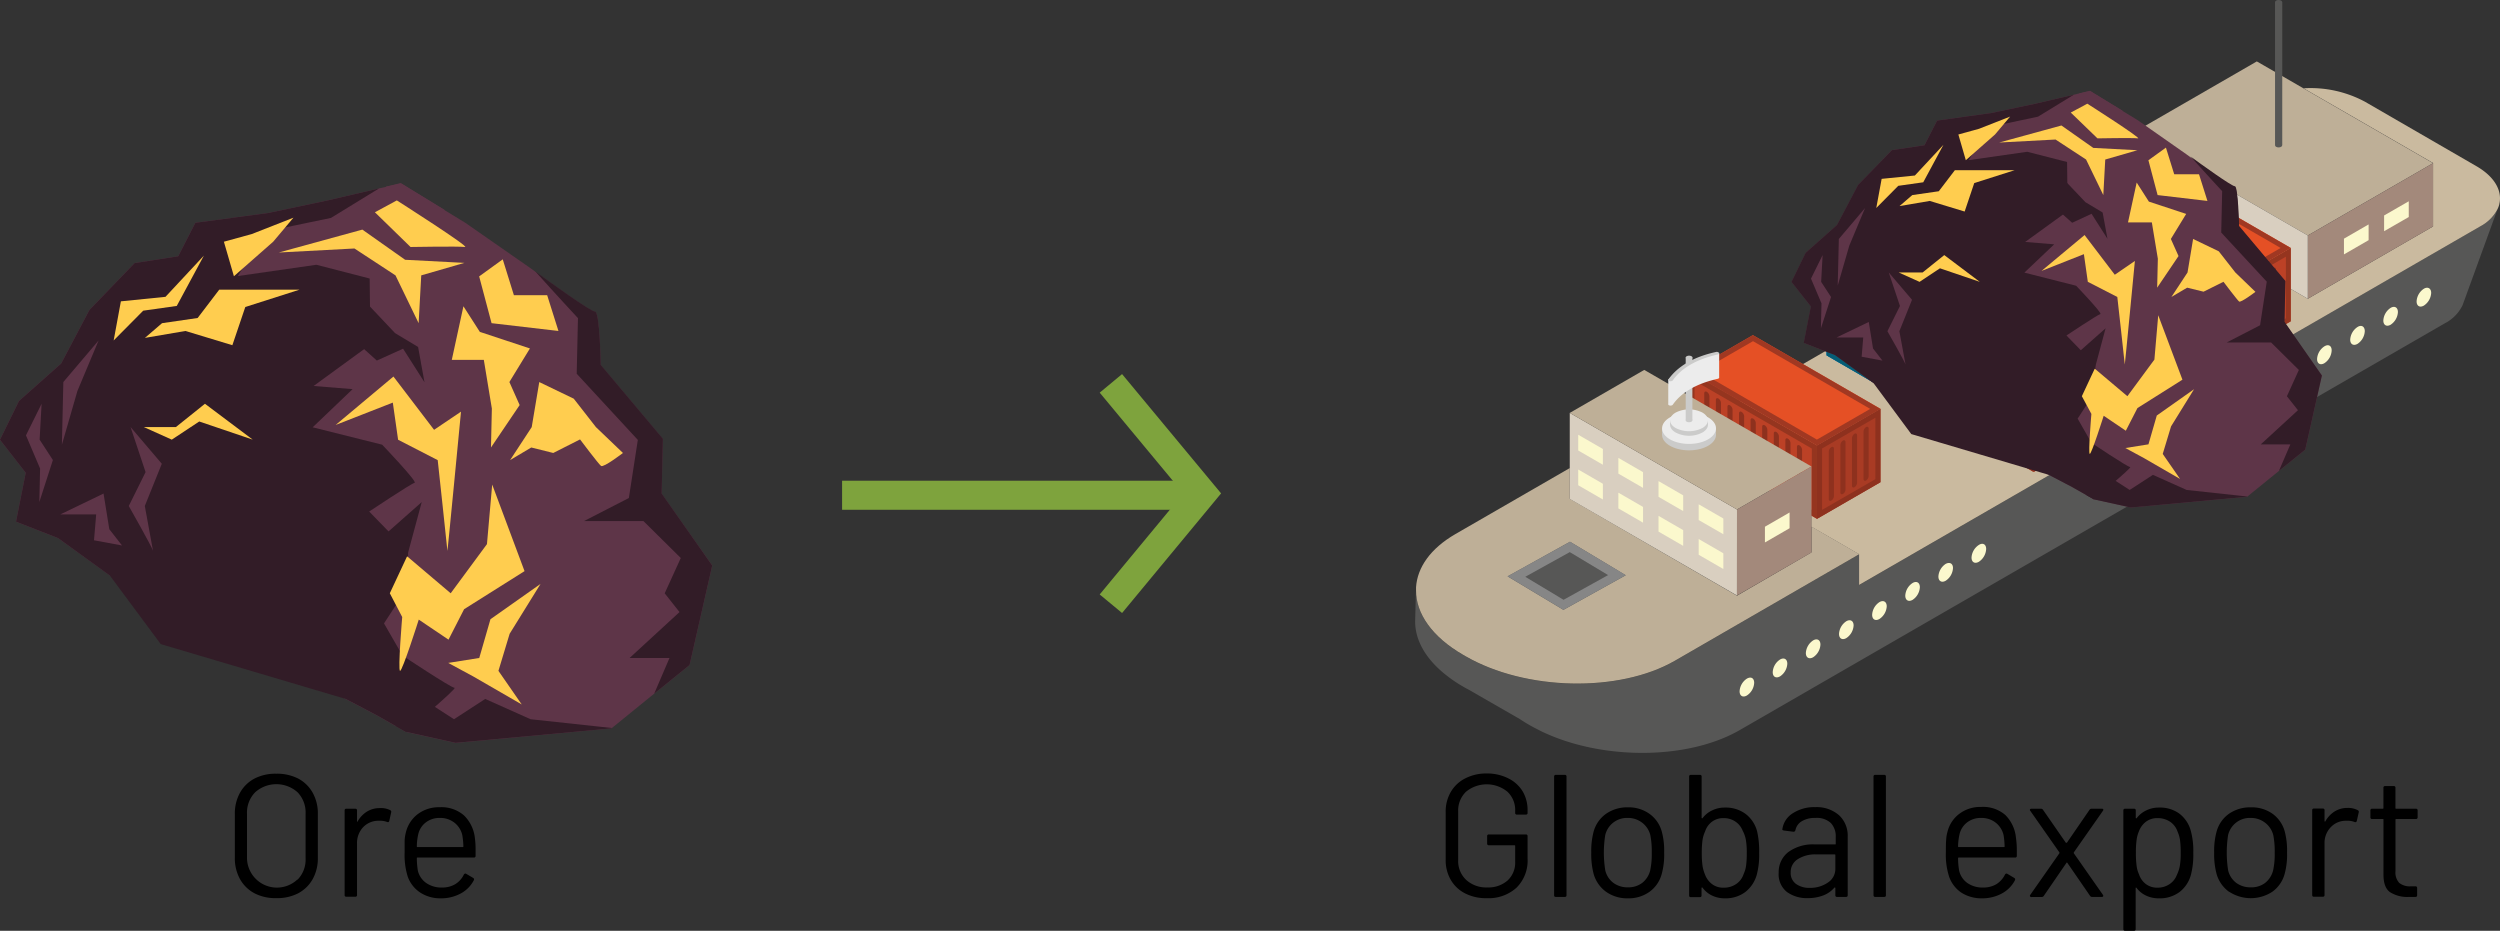
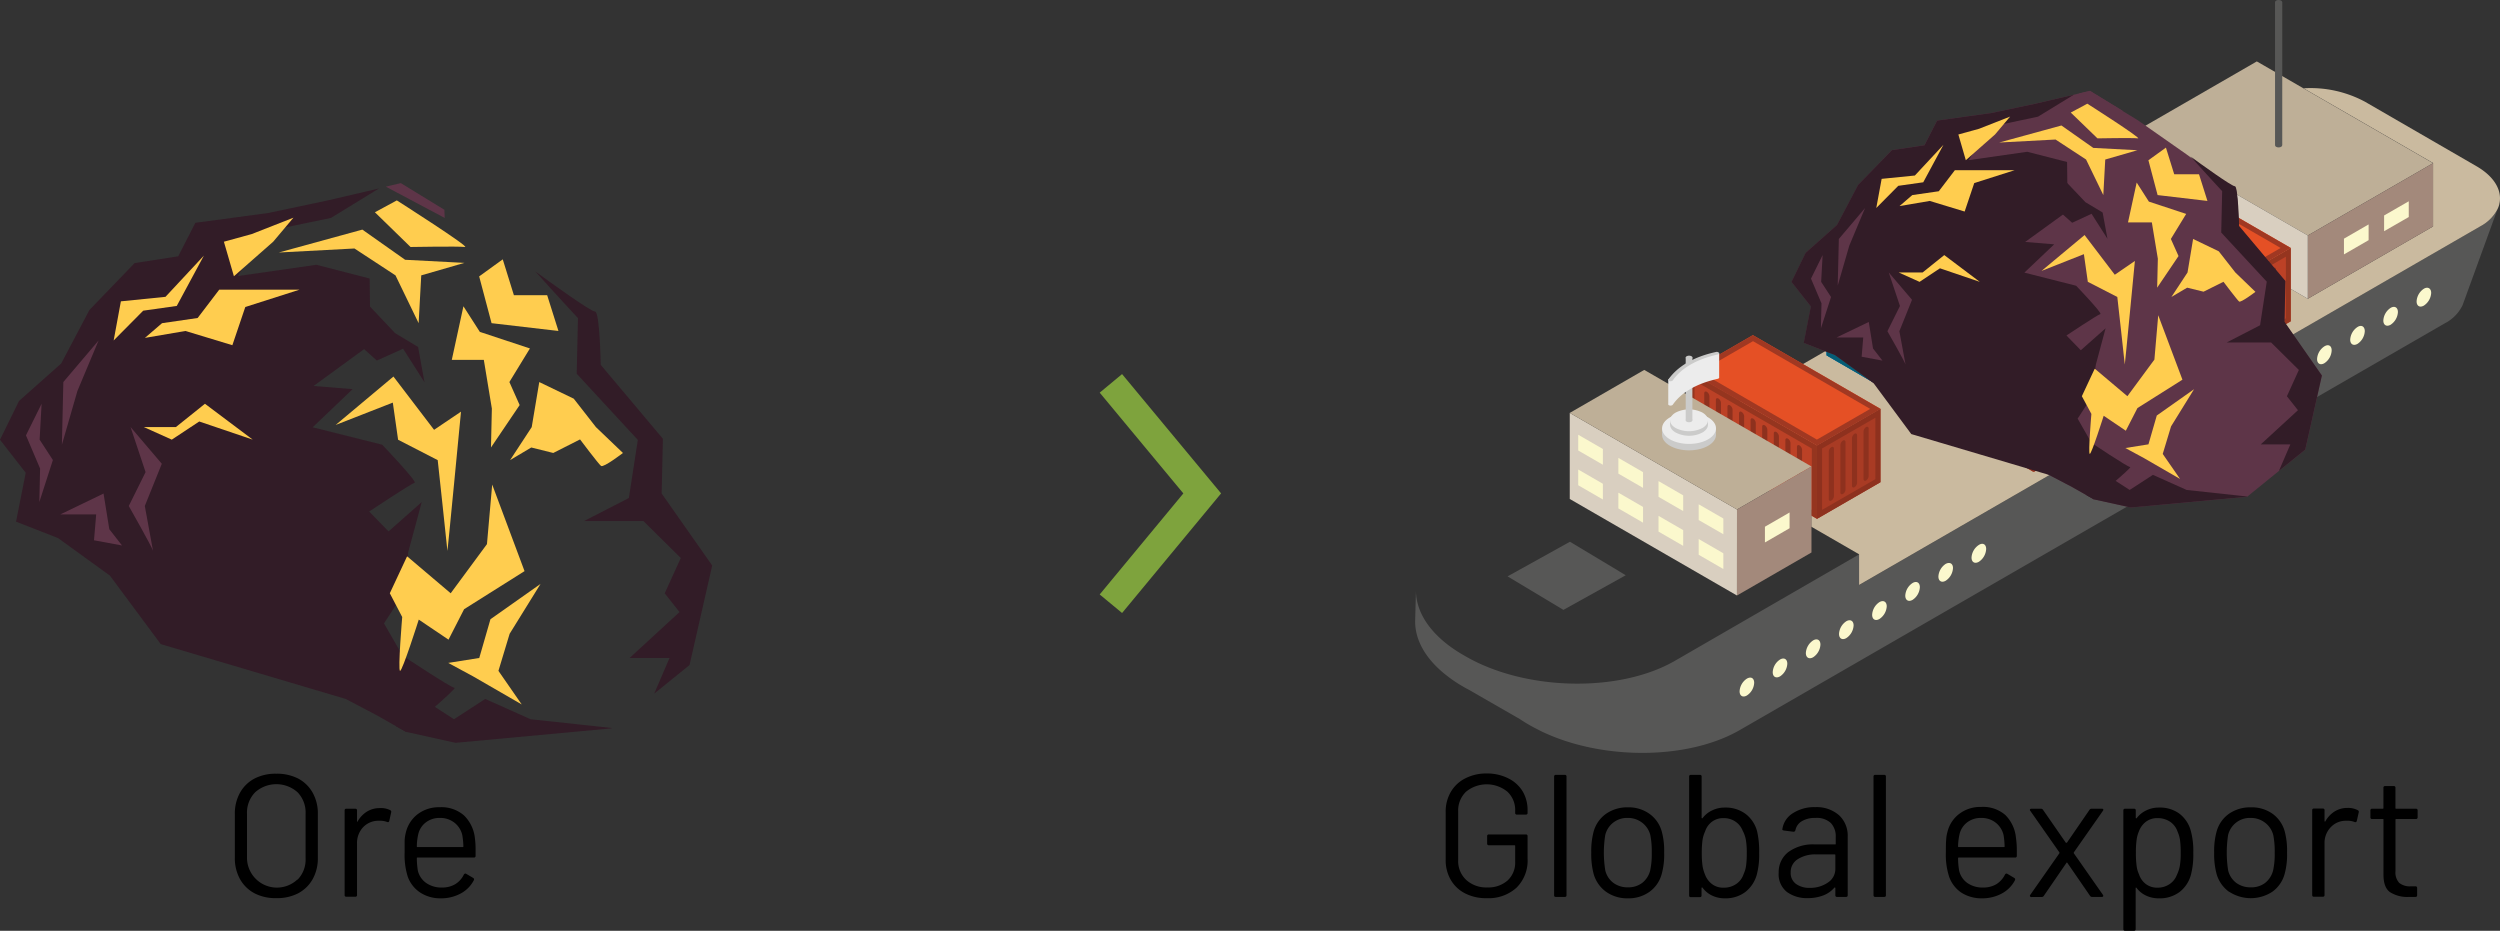
<svg xmlns="http://www.w3.org/2000/svg" viewBox="0 0 516.21 192.19">
  <rect x="0" y="0" width="516.21" height="192.19" fill="#333333" stroke="none" />
  <defs>
    <style>.cls-1{fill:#5e3548;}.cls-2{fill:#321c27;}.cls-3{fill:#ffcd4f;}.cls-4{fill:#575756;}.cls-5{fill:#caba9f;}.cls-6{fill:#beaf97;}.cls-7{fill:#a3897b;}.cls-8{fill:#d9cfc0;}.cls-9{fill:#fbf8cd;}.cls-10{fill:#868686;}.cls-11{fill:#ebd8b8;}.cls-12{fill:#9d907c;}.cls-13{fill:#c5ae8a;}.cls-14{fill:#756c5c;}.cls-15{fill:#7a7060;}.cls-16{fill:#d5bd97;}.cls-17{fill:#847b69;}.cls-18{fill:#296bad;}.cls-19{fill:#018aad;}.cls-20{fill:#006b86;}.cls-21{fill:#016b85;}.cls-22{fill:#03576e;}.cls-23{fill:#007c9b;}.cls-24{fill:#055d75;}.cls-25{fill:#e55025;}.cls-26{fill:#a03822;}.cls-27{fill:#bc4126;}.cls-28{fill:#95351f;}.cls-29{fill:#8e311e;}.cls-30{fill:#a93b24;}.cls-31{fill:#37a7df;}.cls-32{fill:#cbcbca;}.cls-33{fill:#ececec;}.cls-34{fill:none;stroke:#7ea33d;stroke-miterlimit:10;stroke-width:6px;}</style>
  </defs>
  <g id="Layer_2" data-name="Layer 2">
    <g id="Layer_1-2" data-name="Layer 1">
-       <path class="cls-1" d="M147.06,116.77l-4.68,20.55-7.3,5.91-8.73,7.09-.1.08-32.2,3-10.24-2.27-2-1.15-4-2.26-6.43-3.38L40.2,128l-17.5-9.16L12,111.11l-8.69-3.39,2-10.1L0,90.8l3.92-8,8.72-7.75L18.47,64l9.33-9.68,9-1.4L40.34,46,55.28,44l12.35-2.61,10.63-2.48,1.4-.32,3.1-.73,9,5.51,4.28,2.61,13.42,9.34,1.06.77c3,2.2,11.44,8.29,12.33,8.29,1,0,1.18,11,1.18,11l12.84,15.27-.26,11.3Z" />
      <path class="cls-1" d="M91.82,45,79.66,38.54l3.1-.73,9,5.51Z" />
      <path class="cls-2" d="M83.81,151.11l-6-3.41-6.43-3.38L33.19,133,22.7,118.86,12,111.11l-8.69-3.39,2-10.1L0,90.8l3.92-8,8.72-7.75L18.47,64l9.33-9.68,9-1.4L40.34,46,55.28,44l12.35-2.61,10.63-2.48L68.33,45,54.88,47.79,49.1,57l16.23-2.33,11,2.84.16,13.63L64.75,79.7l8.06.65-8.25,7.88,14.35,3.59s7.39,7.73,6.7,7.87-9.38,5.93-9.38,5.93,7.16,7.44,7.86,7.87-.92,9.29-.92,9.29l-3.88,5.94,3.83,6.65s10,6.65,10.73,6.65S83.81,151.11,83.81,151.11Z" />
      <polygon class="cls-3" points="74.82 47.41 57.56 52.14 73.19 51.31 81.66 56.86 86.44 66.73 86.98 56.86 95.89 54.28 83.65 53.64 74.82 47.41" />
      <path class="cls-3" d="M69.3,87.75l11.94-10,8.39,11L95.19,85s-2.79,29.17-2.81,28.73-2-18.72-2-18.72l-8.18-4.21-1.09-7.67Z" />
      <path class="cls-3" d="M80.49,122.5l3.57-7.63,9,7.63,7.49-10.15,1.08-12.3,6.68,17.88-12.48,7.86-3.22,6.29-6.14-4.14s-3.4,10.72-3.87,10.58.45-11.11.45-11.11Z" />
      <polygon class="cls-2" points="77.75 111.92 87.08 103.67 84.06 114.87 77.75 111.92" />
      <path class="cls-2" d="M72.24,69.45c.62.57,5.57,5,5.57,5L83.23,72l4.42,6.93-1.32-7.29-4.76-2.86L74.5,61.29Z" />
      <polygon class="cls-2" points="126.34 150.32 126.25 150.4 94.05 153.38 83.81 151.11 81.78 149.96 86.17 143.61 93.74 148.51 100.19 144.32 109.56 148.51 126.34 150.32" />
      <polygon class="cls-3" points="111.62 120.56 101.27 127.86 98.96 135.86 92.55 136.88 97.69 139.66 107.73 145.46 102.92 138.52 105.23 130.87 111.62 120.56" />
      <polygon class="cls-3" points="95.69 63.24 93.29 74.3 99.9 74.3 101.56 84.36 101.38 92.4 107.3 83.64 105.18 78.88 109.42 71.95 99.08 68.53 95.69 63.24" />
      <path class="cls-2" d="M147.06,116.77l-4.68,20.55-7.3,5.91,3.16-7.37H130l10.31-9.48-3.06-3.87,3.32-7.29-7.71-7.63H120.59l9.26-4.76,1.85-12L119.08,77.17l.26-11.48s-4.43-4.76-8.81-9.65c3,2.2,11.44,8.29,12.33,8.29,1,0,1.18,11,1.18,11l12.84,15.27-.26,11.3Z" />
      <polygon class="cls-3" points="42.1 52.78 34.17 61.29 24.96 62.22 23.47 70.3 29.57 64.15 36.5 63.17 42.1 52.78" />
      <polygon class="cls-1" points="8.59 83.37 5.36 89.89 8.28 96.75 8.12 103.67 10.92 94.99 8.18 90.78 8.59 83.37" />
      <polygon class="cls-1" points="13.08 78.88 20.36 70.3 15.98 80.74 12.78 91.83 13.08 78.88" />
      <path class="cls-1" d="M31.59,113.71c-.25-.86-5-9.23-5-9.23l3.47-7-3.1-9.3,6.45,7.58-3.51,8.72Z" />
      <polygon class="cls-3" points="29.69 88.18 35.47 90.78 41.14 87.03 52.19 90.78 42.32 83.37 36.32 88.18 29.69 88.18" />
      <polygon class="cls-1" points="25.19 112.63 19.41 111.56 19.86 106.22 12.45 106.22 21.38 101.91 22.57 109.27 25.19 112.63" />
      <path class="cls-3" d="M105.33,95l4.46-6.81,1.56-9.3,7.12,3.43,4.58,5.87,5.58,5.34s-4,3.07-4.52,2.68-4.34-5.48-4.34-5.48l-5.53,2.8L109.7,92.4Z" />
      <polygon class="cls-3" points="98.94 57.07 101.5 66.73 115.31 68.34 112.98 60.95 106.11 60.95 103.81 53.55 98.94 57.07" />
      <polygon class="cls-3" points="29.92 69.77 33.46 66.73 40.81 65.66 45.27 59.81 61.86 59.81 50.65 63.39 47.98 71.28 38.29 68.34 29.92 69.77" />
      <polygon class="cls-3" points="46.23 49.91 48.3 57.04 56.41 49.91 60.59 44.95 51.98 48.33 46.23 49.91" />
      <path class="cls-3" d="M77.41,43.83l4.53-2.45S97.32,51.18,96,51s-11.23,0-11.23,0Z" />
      <path class="cls-4" d="M516.08,42.12h0v0Z" />
      <path class="cls-4" d="M512.17,46.72,383.91,120.78v-6.33l-38.07,22c-11.5,6.63-30.86,6.22-43.24-.94l-.45-.26c-6.5-3.74-9.78-8.6-9.78-13.33l-.16,6.16h0c-.11,4,2.15,8.09,6.7,11.56a27.87,27.87,0,0,0,3.23,2.15l.45.26c.18.11.38.2.57.3l10.68,6.14c.54.36,1.11.72,1.71,1.07l.45.26c.58.33,1.2.64,1.81.95l.22.12h0c12.39,6.09,30.32,6.14,41.2-.14l145.6-84A8.21,8.21,0,0,0,508.49,63h0l7.18-19.73A8.34,8.34,0,0,1,512.17,46.72Z" />
      <path class="cls-5" d="M516.07,42.12c.64-2.69-.94-5.61-4.7-7.79L488.32,21a23.78,23.78,0,0,0-12.66-2.77l26.73,15.43V46.75L476.52,61.69v0l-36.39-21V36L354.85,85.24,374,96.32v12.43l9.87,5.7v6.33L512.17,46.72a8.34,8.34,0,0,0,3.5-3.48,4.86,4.86,0,0,0,.4-1.08Z" />
-       <path class="cls-6" d="M302.15,135.23l.45.26c12.38,7.16,31.74,7.57,43.24.94l38.07-22-9.87-5.7v5.33L358.66,123v0L324.13,103V96.65l-23.6,13.62c-5.19,3-7.88,6.92-8.14,11,0,.06,0,.13,0,.19s0,.31,0,.46C292.37,126.63,295.65,131.49,302.15,135.23Z" />
      <polygon class="cls-6" points="476.52 48.62 502.39 33.69 475.66 18.26 466 12.68 440.13 27.61 476.52 48.62" />
      <polygon class="cls-7" points="476.52 48.62 476.52 61.69 502.39 46.76 502.39 33.69 476.52 48.62" />
      <polygon class="cls-8" points="476.52 61.69 476.52 48.62 440.13 27.61 440.13 36 440.13 40.68 476.52 61.69" />
      <path class="cls-9" d="M362.21,141a3.31,3.31,0,0,1-1.51,2.61c-.83.48-1.5.09-1.5-.87a3.33,3.33,0,0,1,1.5-2.61C361.54,139.65,362.21,140,362.21,141Z" />
      <path class="cls-9" d="M369.05,137.05a3.33,3.33,0,0,1-1.5,2.61c-.84.48-1.51.09-1.51-.87a3.31,3.31,0,0,1,1.51-2.61C368.38,135.7,369.05,136.09,369.05,137.05Z" />
      <path class="cls-9" d="M375.89,133.1a3.33,3.33,0,0,1-1.5,2.61c-.83.48-1.51.09-1.51-.87a3.34,3.34,0,0,1,1.51-2.61C375.22,131.75,375.89,132.14,375.89,133.1Z" />
      <path class="cls-9" d="M382.74,129.15a3.34,3.34,0,0,1-1.51,2.61c-.83.48-1.5.09-1.5-.87a3.33,3.33,0,0,1,1.5-2.61C382.06,127.8,382.74,128.19,382.74,129.15Z" />
      <path class="cls-9" d="M389.58,125.2a3.34,3.34,0,0,1-1.51,2.61c-.83.48-1.5.09-1.5-.87a3.33,3.33,0,0,1,1.5-2.61C388.9,123.85,389.58,124.24,389.58,125.2Z" />
      <path class="cls-9" d="M396.42,121.25a3.33,3.33,0,0,1-1.5,2.61c-.84.48-1.51.09-1.51-.87a3.31,3.31,0,0,1,1.51-2.61C395.75,119.9,396.42,120.29,396.42,121.25Z" />
      <path class="cls-9" d="M403.26,117.3a3.33,3.33,0,0,1-1.5,2.61c-.83.48-1.51.09-1.51-.87a3.34,3.34,0,0,1,1.51-2.61C402.59,116,403.26,116.34,403.26,117.3Z" />
      <path class="cls-9" d="M410.11,113.35A3.34,3.34,0,0,1,408.6,116c-.83.48-1.51.09-1.51-.87a3.34,3.34,0,0,1,1.51-2.61C409.43,112,410.11,112.39,410.11,113.35Z" />
      <path class="cls-9" d="M454.08,88.14a3.33,3.33,0,0,1-1.5,2.61c-.84.48-1.51.09-1.51-.87a3.31,3.31,0,0,1,1.51-2.61C453.41,86.79,454.08,87.18,454.08,88.14Z" />
      <path class="cls-9" d="M460.92,84.19a3.33,3.33,0,0,1-1.5,2.61c-.83.48-1.51.09-1.51-.87a3.34,3.34,0,0,1,1.51-2.61C460.25,82.84,460.92,83.23,460.92,84.19Z" />
      <path class="cls-9" d="M467.77,80.24a3.34,3.34,0,0,1-1.51,2.61c-.83.48-1.51.09-1.51-.87a3.34,3.34,0,0,1,1.51-2.61C467.09,78.89,467.77,79.28,467.77,80.24Z" />
      <path class="cls-9" d="M474.61,76.29a3.34,3.34,0,0,1-1.51,2.61c-.83.48-1.5.09-1.5-.87a3.33,3.33,0,0,1,1.5-2.61C473.93,74.94,474.61,75.33,474.61,76.29Z" />
      <path class="cls-9" d="M481.45,72.34A3.31,3.31,0,0,1,479.94,75c-.83.48-1.5.09-1.5-.87a3.33,3.33,0,0,1,1.5-2.61C480.78,71,481.45,71.38,481.45,72.34Z" />
      <path class="cls-9" d="M488.29,68.39a3.33,3.33,0,0,1-1.5,2.61c-.83.48-1.51.09-1.51-.87a3.34,3.34,0,0,1,1.51-2.61C487.62,67,488.29,67.43,488.29,68.39Z" />
      <path class="cls-9" d="M495.13,64.44a3.33,3.33,0,0,1-1.5,2.61c-.83.48-1.51.09-1.51-.87a3.34,3.34,0,0,1,1.51-2.61C494.46,63.09,495.13,63.48,495.13,64.44Z" />
      <path class="cls-9" d="M502,60.49a3.34,3.34,0,0,1-1.51,2.61c-.83.48-1.5.09-1.5-.87a3.33,3.33,0,0,1,1.5-2.61C501.3,59.14,502,59.53,502,60.49Z" />
      <polygon class="cls-9" points="448.02 40.57 442.93 37.63 442.93 34.38 448.02 37.32 448.02 40.57" />
      <polygon class="cls-9" points="456.31 45.35 451.22 42.41 451.22 39.16 456.31 42.1 456.31 45.35" />
      <polygon class="cls-9" points="464.6 50.14 459.51 47.2 459.51 43.95 464.6 46.89 464.6 50.14" />
      <polygon class="cls-9" points="472.89 54.92 467.8 51.98 467.8 48.73 472.89 51.67 472.89 54.92" />
      <polygon class="cls-9" points="492.28 47.74 497.37 44.81 497.37 41.56 492.28 44.49 492.28 47.74" />
      <polygon class="cls-9" points="483.99 52.53 489.08 49.59 489.08 46.34 483.99 49.28 483.99 52.53" />
      <polygon class="cls-4" points="335.69 118.78 322.82 125.93 311.29 119.01 324.17 111.86 335.69 118.78" />
-       <path class="cls-10" d="M324.13,114l7.91,4.75-9.19,5.1-7.91-4.75,9.19-5.1Zm0-2.11L311.29,119l11.53,6.92,12.88-7.15-11.53-6.92Z" />
      <rect class="cls-4" x="469.76" y="0.43" width="1.49" height="29.49" />
      <path class="cls-4" d="M471.24.43c0,.24-.33.44-.74.44s-.74-.2-.74-.44.33-.43.74-.43S471.24.19,471.24.43Z" />
      <path class="cls-4" d="M471.24,30c0,.24-.33.44-.74.44s-.74-.2-.74-.44.33-.43.74-.43S471.24,29.73,471.24,30Z" />
      <polygon class="cls-11" points="405.04 41.99 418.15 49.56 444.5 34.35 431.39 26.78 405.04 41.99" />
      <path class="cls-12" d="M431.39,28l11,6.34-24.22,14-11-6.34,24.22-14Zm0-1.23L405,42l13.11,7.57L444.5,34.35l-13.11-7.57Z" />
      <polygon class="cls-13" points="444.5 49.49 444.5 34.35 418.15 49.56 418.15 64.7 444.5 49.49" />
      <path class="cls-14" d="M419.21,62.86V50.17l24.23-14V48.88l-24.23,14Zm-1.06,1.84L444.5,49.49V34.35L418.15,49.56V64.7Z" />
      <path class="cls-15" d="M440.89,49.52a1.15,1.15,0,0,0,.53-.92V38.79c0-.34-.23-.47-.53-.3a1.17,1.17,0,0,0-.53.92v9.8C440.36,49.55,440.6,49.69,440.89,49.52Z" />
      <path class="cls-15" d="M438.5,50.9A1.18,1.18,0,0,0,439,50V40.17c0-.34-.24-.47-.53-.3a1.18,1.18,0,0,0-.53.92v9.8C438,50.93,438.21,51.07,438.5,50.9Z" />
      <path class="cls-15" d="M436.11,52.28a1.18,1.18,0,0,0,.53-.92V41.55c0-.33-.24-.47-.53-.3a1.18,1.18,0,0,0-.53.92V52C435.58,52.31,435.82,52.45,436.11,52.28Z" />
      <path class="cls-15" d="M433.72,53.66a1.18,1.18,0,0,0,.53-.92V42.93c0-.33-.24-.47-.53-.3a1.15,1.15,0,0,0-.53.92v9.8C433.19,53.69,433.42,53.83,433.72,53.66Z" />
      <path class="cls-15" d="M431.33,55a1.18,1.18,0,0,0,.53-.92v-9.8c0-.34-.24-.48-.53-.31a1.16,1.16,0,0,0-.54.92v9.8C430.79,55.07,431,55.21,431.33,55Z" />
      <path class="cls-15" d="M428.93,56.42a1.15,1.15,0,0,0,.53-.92V45.7c0-.34-.23-.48-.53-.31a1.18,1.18,0,0,0-.53.92v9.81C428.4,56.45,428.64,56.59,428.93,56.42Z" />
      <path class="cls-15" d="M426.54,57.8a1.18,1.18,0,0,0,.53-.92v-9.8c0-.34-.24-.48-.53-.31a1.18,1.18,0,0,0-.53.92V57.5C426,57.83,426.25,58,426.54,57.8Z" />
      <path class="cls-15" d="M424.15,59.18a1.18,1.18,0,0,0,.53-.92v-9.8c0-.34-.24-.48-.53-.31a1.18,1.18,0,0,0-.53.92v9.81C423.62,59.22,423.86,59.35,424.15,59.18Z" />
      <path class="cls-15" d="M421.76,60.56a1.17,1.17,0,0,0,.53-.92v-9.8c0-.34-.24-.48-.53-.31a1.15,1.15,0,0,0-.53.92v9.81C421.23,60.6,421.46,60.73,421.76,60.56Z" />
      <polygon class="cls-16" points="405.04 57.13 418.15 64.7 418.15 49.56 405.04 41.99 405.04 57.13" />
-       <path class="cls-17" d="M406.1,43.83l11,6.34V62.86l-11-6.34V43.83ZM405,42V57.13l13.11,7.57V49.56L405,42Z" />
      <path class="cls-17" d="M415.18,60.93c.3.17.54,0,.54-.3V50.82a1.16,1.16,0,0,0-.54-.92c-.29-.17-.53,0-.53.31V60A1.18,1.18,0,0,0,415.18,60.93Z" />
      <path class="cls-17" d="M412.79,59.55c.3.17.53,0,.53-.31v-9.8a1.15,1.15,0,0,0-.53-.92c-.29-.17-.53,0-.53.31v9.8A1.18,1.18,0,0,0,412.79,59.55Z" />
      <path class="cls-17" d="M410.4,58.17c.29.17.53,0,.53-.31v-9.8a1.18,1.18,0,0,0-.53-.92c-.29-.17-.53,0-.53.31v9.8A1.18,1.18,0,0,0,410.4,58.17Z" />
      <path class="cls-17" d="M408,56.79c.29.17.53,0,.53-.31v-9.8a1.18,1.18,0,0,0-.53-.92c-.3-.17-.53,0-.53.3v9.81A1.15,1.15,0,0,0,408,56.79Z" />
      <polygon class="cls-18" points="377.18 58.24 390.29 65.81 416.63 50.6 403.52 43.03 377.18 58.24" />
      <path class="cls-18" d="M403.52,44.26l11,6.34-24.22,14-11-6.35,24.22-14Zm0-1.23L377.18,58.24l13.11,7.57L416.63,50.6,403.52,43Z" />
      <polygon class="cls-18" points="416.63 65.74 416.63 50.6 390.29 65.81 390.29 80.95 416.63 65.74" />
      <path class="cls-18" d="M391.35,79.11V66.43l24.22-14V65.13l-24.22,14ZM390.29,81l26.34-15.21V50.6L390.29,65.81V81Z" />
      <path class="cls-18" d="M413,65.77a1.18,1.18,0,0,0,.53-.92V55c0-.33-.24-.47-.53-.3a1.15,1.15,0,0,0-.53.92v9.8C412.5,65.8,412.73,65.94,413,65.77Z" />
      <path class="cls-18" d="M410.64,67.15a1.18,1.18,0,0,0,.53-.92v-9.8c0-.34-.24-.48-.53-.31a1.16,1.16,0,0,0-.54.92v9.8C410.1,67.18,410.34,67.32,410.64,67.15Z" />
      <path class="cls-18" d="M408.24,68.53a1.16,1.16,0,0,0,.54-.92v-9.8c0-.34-.24-.48-.54-.31a1.18,1.18,0,0,0-.53.92v9.8C407.71,68.56,408,68.7,408.24,68.53Z" />
      <path class="cls-18" d="M405.85,69.91a1.15,1.15,0,0,0,.53-.92v-9.8c0-.34-.24-.48-.53-.31a1.18,1.18,0,0,0-.53.92v9.81C405.32,69.94,405.56,70.08,405.85,69.91Z" />
      <path class="cls-18" d="M403.46,71.29a1.18,1.18,0,0,0,.53-.92v-9.8c0-.34-.24-.48-.53-.31a1.18,1.18,0,0,0-.53.92V71C402.93,71.33,403.17,71.46,403.46,71.29Z" />
      <path class="cls-18" d="M401.07,72.67a1.18,1.18,0,0,0,.53-.92V62c0-.34-.24-.48-.53-.31a1.15,1.15,0,0,0-.53.92v9.81C400.54,72.71,400.77,72.84,401.07,72.67Z" />
      <path class="cls-18" d="M398.68,74.06a1.2,1.2,0,0,0,.53-.93v-9.8c0-.34-.24-.48-.53-.31a1.18,1.18,0,0,0-.54.92v9.81C398.14,74.09,398.38,74.22,398.68,74.06Z" />
      <path class="cls-18" d="M396.28,75.44a1.18,1.18,0,0,0,.54-.92V64.71c0-.34-.24-.48-.54-.31a1.2,1.2,0,0,0-.53.93v9.8C395.75,75.47,396,75.61,396.28,75.44Z" />
      <path class="cls-18" d="M393.89,76.82a1.15,1.15,0,0,0,.53-.92V66.09c0-.34-.23-.47-.53-.3a1.17,1.17,0,0,0-.53.92v9.8C393.36,76.85,393.6,77,393.89,76.82Z" />
      <polygon class="cls-18" points="377.18 73.38 390.29 80.95 390.29 65.81 377.18 58.24 377.18 73.38" />
      <path class="cls-18" d="M378.24,60.08l11,6.35V79.11l-11-6.34V60.08Zm-1.07-1.84V73.38L390.29,81V65.81l-13.12-7.57Z" />
      <path class="cls-18" d="M387.32,77.19c.29.16.53,0,.53-.31V67.07a1.2,1.2,0,0,0-.53-.92c-.29-.17-.53,0-.53.31v9.8A1.17,1.17,0,0,0,387.32,77.19Z" />
      <path class="cls-18" d="M384.93,75.8c.29.17.53,0,.53-.3V65.69a1.18,1.18,0,0,0-.53-.92c-.3-.17-.53,0-.53.31v9.8A1.14,1.14,0,0,0,384.93,75.8Z" />
      <path class="cls-18" d="M382.53,74.42c.3.17.54,0,.54-.3V64.31a1.16,1.16,0,0,0-.54-.92c-.29-.17-.53,0-.53.31v9.8A1.18,1.18,0,0,0,382.53,74.42Z" />
      <path class="cls-18" d="M380.14,73c.3.17.53,0,.53-.3V62.93a1.15,1.15,0,0,0-.53-.92c-.29-.17-.53,0-.53.31v9.8A1.18,1.18,0,0,0,380.14,73Z" />
      <polygon class="cls-19" points="377.18 58.24 390.29 65.81 416.63 50.6 403.52 43.03 377.18 58.24" />
      <path class="cls-20" d="M403.52,44.26l11,6.34-24.22,14-11-6.35,24.22-14Zm0-1.23L377.18,58.24l13.11,7.57L416.63,50.6,403.52,43Z" />
      <polygon class="cls-21" points="416.63 65.74 416.63 50.6 390.29 65.81 390.29 80.95 416.63 65.74" />
      <path class="cls-22" d="M391.35,79.11V66.43l24.22-14V65.13l-24.22,14ZM390.29,81l26.34-15.21V50.6L390.29,65.81V81Z" />
      <path class="cls-22" d="M413,65.77a1.18,1.18,0,0,0,.53-.92V55c0-.33-.24-.47-.53-.3a1.15,1.15,0,0,0-.53.92v9.8C412.5,65.8,412.73,65.94,413,65.77Z" />
      <path class="cls-22" d="M410.64,67.15a1.18,1.18,0,0,0,.53-.92v-9.8c0-.34-.24-.48-.53-.31a1.16,1.16,0,0,0-.54.92v9.8C410.1,67.18,410.34,67.32,410.64,67.15Z" />
      <path class="cls-22" d="M408.24,68.53a1.16,1.16,0,0,0,.54-.92v-9.8c0-.34-.24-.48-.54-.31a1.18,1.18,0,0,0-.53.92v9.8C407.71,68.56,408,68.7,408.24,68.53Z" />
      <path class="cls-22" d="M405.85,69.91a1.15,1.15,0,0,0,.53-.92v-9.8c0-.34-.24-.48-.53-.31a1.18,1.18,0,0,0-.53.92v9.81C405.32,69.94,405.56,70.08,405.85,69.91Z" />
      <path class="cls-22" d="M403.46,71.29a1.18,1.18,0,0,0,.53-.92v-9.8c0-.34-.24-.48-.53-.31a1.18,1.18,0,0,0-.53.92V71C402.93,71.33,403.17,71.46,403.46,71.29Z" />
      <path class="cls-22" d="M401.07,72.67a1.18,1.18,0,0,0,.53-.92V62c0-.34-.24-.48-.53-.31a1.15,1.15,0,0,0-.53.92v9.81C400.54,72.71,400.77,72.84,401.07,72.67Z" />
      <path class="cls-22" d="M398.68,74.06a1.2,1.2,0,0,0,.53-.93v-9.8c0-.34-.24-.48-.53-.31a1.18,1.18,0,0,0-.54.92v9.81C398.14,74.09,398.38,74.22,398.68,74.06Z" />
      <path class="cls-22" d="M396.28,75.44a1.18,1.18,0,0,0,.54-.92V64.71c0-.34-.24-.48-.54-.31a1.2,1.2,0,0,0-.53.93v9.8C395.75,75.47,396,75.61,396.28,75.44Z" />
      <path class="cls-22" d="M393.89,76.82a1.15,1.15,0,0,0,.53-.92V66.09c0-.34-.23-.47-.53-.3a1.17,1.17,0,0,0-.53.92v9.8C393.36,76.85,393.6,77,393.89,76.82Z" />
      <polygon class="cls-23" points="377.18 73.38 390.29 80.95 390.29 65.81 377.18 58.24 377.18 73.38" />
      <path class="cls-24" d="M378.24,60.08l11,6.35V79.11l-11-6.34V60.08Zm-1.07-1.84V73.38L390.29,81V65.81l-13.12-7.57Z" />
      <path class="cls-24" d="M387.32,77.19c.29.16.53,0,.53-.31V67.07a1.2,1.2,0,0,0-.53-.92c-.29-.17-.53,0-.53.31v9.8A1.17,1.17,0,0,0,387.32,77.19Z" />
      <path class="cls-24" d="M384.93,75.8c.29.17.53,0,.53-.3V65.69a1.18,1.18,0,0,0-.53-.92c-.3-.17-.53,0-.53.31v9.8A1.14,1.14,0,0,0,384.93,75.8Z" />
      <path class="cls-24" d="M382.53,74.42c.3.17.54,0,.54-.3V64.31a1.16,1.16,0,0,0-.54-.92c-.29-.17-.53,0-.53.31v9.8A1.18,1.18,0,0,0,382.53,74.42Z" />
      <path class="cls-24" d="M380.14,73c.3.17.53,0,.53-.3V62.93a1.15,1.15,0,0,0-.53-.92c-.29-.17-.53,0-.53.31v9.8A1.18,1.18,0,0,0,380.14,73Z" />
      <polygon class="cls-25" points="388.29 84.42 375.18 91.99 348.83 76.78 361.94 69.2 388.29 84.42" />
      <path class="cls-26" d="M361.94,70.43l24.22,14-11,6.34L351,76.77l11-6.34Zm0-1.23-13.11,7.57L375.18,92l13.11-7.57L361.94,69.2Z" />
      <polygon class="cls-27" points="348.83 91.92 348.83 76.78 375.18 91.99 375.18 107.13 348.83 91.92" />
      <path class="cls-28" d="M374.11,105.28l-24.22-14V78.62l24.22,14v12.68Zm1.07,1.85V92L348.83,76.78V91.91l26.35,15.22Z" />
      <path class="cls-29" d="M352.44,91.94a1.16,1.16,0,0,1-.54-.92v-9.8c0-.34.24-.48.54-.31a1.18,1.18,0,0,1,.53.92v9.81C353,92,352.73,92.11,352.44,91.94Z" />
      <path class="cls-29" d="M354.83,93.32a1.15,1.15,0,0,1-.53-.92V82.6c0-.34.23-.48.53-.31a1.18,1.18,0,0,1,.53.92V93C355.36,93.36,355.12,93.49,354.83,93.32Z" />
      <path class="cls-29" d="M357.22,94.7a1.17,1.17,0,0,1-.53-.92V84c0-.34.24-.48.53-.31a1.18,1.18,0,0,1,.53.92V94.4C357.75,94.74,357.51,94.87,357.22,94.7Z" />
      <path class="cls-29" d="M359.61,96.09a1.2,1.2,0,0,1-.53-.93v-9.8c0-.34.24-.48.53-.31a1.17,1.17,0,0,1,.53.92v9.81C360.14,96.12,359.91,96.25,359.61,96.09Z" />
      <path class="cls-29" d="M362,97.47a1.2,1.2,0,0,1-.53-.92V86.74c0-.34.24-.47.53-.31a1.18,1.18,0,0,1,.54.93v9.8C362.54,97.5,362.3,97.64,362,97.47Z" />
      <path class="cls-29" d="M364.4,98.85a1.16,1.16,0,0,1-.54-.92V88.12c0-.34.24-.47.54-.3a1.18,1.18,0,0,1,.53.92v9.8C364.93,98.88,364.69,99,364.4,98.85Z" />
      <path class="cls-29" d="M366.79,100.23a1.15,1.15,0,0,1-.53-.92V89.5c0-.34.23-.47.53-.3a1.18,1.18,0,0,1,.53.92v9.8C367.32,100.26,367.08,100.4,366.79,100.23Z" />
      <path class="cls-29" d="M369.18,101.61a1.18,1.18,0,0,1-.53-.92V90.88c0-.33.24-.47.53-.3a1.18,1.18,0,0,1,.53.92v9.8C369.71,101.64,369.47,101.78,369.18,101.61Z" />
      <path class="cls-29" d="M371.57,103a1.18,1.18,0,0,1-.53-.92v-9.8c0-.34.24-.48.53-.31a1.15,1.15,0,0,1,.53.92v9.8C372.1,103,371.87,103.16,371.57,103Z" />
      <polygon class="cls-30" points="388.29 99.56 375.18 107.13 375.18 91.99 388.29 84.42 388.29 99.56" />
      <path class="cls-29" d="M387.23,86.26V98.94l-11,6.34V92.6l11-6.34Zm1.06-1.84L375.18,92v15.14l13.11-7.57V84.42Z" />
      <path class="cls-29" d="M378.15,103.36c-.3.17-.54,0-.54-.31v-9.8a1.16,1.16,0,0,1,.54-.92c.29-.17.53,0,.53.3v9.81A1.18,1.18,0,0,1,378.15,103.36Z" />
      <path class="cls-29" d="M380.54,102c-.3.17-.53,0-.53-.31v-9.8a1.15,1.15,0,0,1,.53-.92c.29-.17.53,0,.53.3v9.81A1.18,1.18,0,0,1,380.54,102Z" />
      <path class="cls-29" d="M382.93,100.6c-.29.17-.53,0-.53-.31v-9.8a1.2,1.2,0,0,1,.53-.93c.29-.16.53,0,.53.31v9.81A1.2,1.2,0,0,1,382.93,100.6Z" />
      <path class="cls-29" d="M385.32,99.22c-.29.16-.53,0-.53-.31V89.1a1.2,1.2,0,0,1,.53-.92c.29-.17.53,0,.53.31v9.8A1.2,1.2,0,0,1,385.32,99.22Z" />
      <polygon class="cls-25" points="419.3 50.54 432.42 58.11 458.76 42.9 445.65 35.33 419.3 50.54" />
      <path class="cls-26" d="M445.65,36.56l11,6.34-24.21,14-11-6.34,24.22-14Zm0-1.23L419.3,50.54l13.12,7.57L458.76,42.9l-13.11-7.57Z" />
      <polygon class="cls-27" points="458.76 58.04 458.76 42.9 432.42 58.11 432.42 73.25 458.76 58.04" />
      <path class="cls-28" d="M433.48,71.41V58.72l24.22-14V57.43l-24.22,14Zm-1.06,1.84L458.76,58V42.9L432.42,58.11V73.25Z" />
      <path class="cls-29" d="M455.16,58.07a1.18,1.18,0,0,0,.53-.92V47.34c0-.34-.24-.47-.53-.3a1.15,1.15,0,0,0-.54.92v9.8C454.62,58.1,454.86,58.24,455.16,58.07Z" />
      <path class="cls-29" d="M452.76,59.45a1.16,1.16,0,0,0,.54-.92V48.72c0-.34-.24-.47-.54-.3a1.18,1.18,0,0,0-.53.92v9.8C452.23,59.48,452.47,59.62,452.76,59.45Z" />
      <path class="cls-29" d="M450.37,60.83a1.15,1.15,0,0,0,.53-.92V50.1c0-.34-.23-.47-.53-.3a1.18,1.18,0,0,0-.53.92v9.8C449.84,60.86,450.08,61,450.37,60.83Z" />
      <path class="cls-29" d="M448,62.21a1.18,1.18,0,0,0,.53-.92v-9.8c0-.34-.24-.48-.53-.31a1.18,1.18,0,0,0-.53.92v9.8C447.45,62.24,447.69,62.38,448,62.21Z" />
      <path class="cls-29" d="M445.59,63.59a1.18,1.18,0,0,0,.53-.92v-9.8c0-.34-.24-.48-.53-.31a1.15,1.15,0,0,0-.53.92v9.8C445.06,63.62,445.3,63.76,445.59,63.59Z" />
      <path class="cls-29" d="M443.2,65a1.18,1.18,0,0,0,.53-.92v-9.8c0-.34-.24-.48-.53-.31a1.16,1.16,0,0,0-.54.92v9.8C442.66,65,442.9,65.14,443.2,65Z" />
      <path class="cls-29" d="M440.8,66.35a1.16,1.16,0,0,0,.54-.92v-9.8c0-.34-.24-.48-.54-.31a1.18,1.18,0,0,0-.53.92v9.81C440.27,66.38,440.51,66.52,440.8,66.35Z" />
      <path class="cls-29" d="M438.41,67.73a1.15,1.15,0,0,0,.53-.92V57c0-.34-.23-.48-.53-.31a1.18,1.18,0,0,0-.53.92v9.81C437.88,67.77,438.12,67.9,438.41,67.73Z" />
      <path class="cls-29" d="M436,69.11a1.17,1.17,0,0,0,.53-.92v-9.8c0-.34-.24-.48-.53-.31a1.18,1.18,0,0,0-.53.92v9.81C435.49,69.15,435.73,69.28,436,69.11Z" />
      <polygon class="cls-30" points="419.3 65.68 432.42 73.25 432.42 58.11 419.3 50.54 419.3 65.68" />
      <path class="cls-29" d="M420.37,52.38l11,6.34V71.41l-11-6.34V52.38Zm-1.07-1.84V65.68l13.11,7.57V58.11L419.3,50.54Z" />
      <path class="cls-29" d="M429.45,69.48c.29.17.53,0,.53-.3V59.37a1.18,1.18,0,0,0-.53-.92c-.3-.17-.53,0-.53.31v9.8A1.15,1.15,0,0,0,429.45,69.48Z" />
      <path class="cls-29" d="M427.06,68.1c.29.17.53,0,.53-.31V58a1.18,1.18,0,0,0-.53-.92c-.3-.17-.54,0-.54.31v9.8A1.16,1.16,0,0,0,427.06,68.1Z" />
      <path class="cls-29" d="M424.66,66.72c.3.17.53,0,.53-.31v-9.8a1.15,1.15,0,0,0-.53-.92c-.29-.17-.53,0-.53.31v9.8A1.18,1.18,0,0,0,424.66,66.72Z" />
      <path class="cls-29" d="M422.27,65.34c.29.17.53,0,.53-.31v-9.8a1.18,1.18,0,0,0-.53-.92c-.29-.17-.53,0-.53.31v9.8A1.18,1.18,0,0,0,422.27,65.34Z" />
      <polygon class="cls-25" points="433.57 58.84 446.68 66.41 473.02 51.2 459.91 43.63 433.57 58.84" />
      <path class="cls-26" d="M459.91,44.85l11,6.35-24.22,14-11-6.34,24.22-14Zm0-1.22L433.57,58.84l13.11,7.57L473,51.2l-13.11-7.57Z" />
      <polygon class="cls-27" points="473.02 66.34 473.02 51.2 446.68 66.41 446.68 81.55 473.02 66.34" />
      <path class="cls-28" d="M447.74,79.71V67L472,53V65.72l-24.22,14Zm-1.06,1.84L473,66.34V51.2L446.68,66.41V81.55Z" />
      <path class="cls-29" d="M469.42,66.36a1.18,1.18,0,0,0,.53-.92v-9.8c0-.34-.24-.48-.53-.31a1.18,1.18,0,0,0-.53.92v9.81C468.89,66.4,469.13,66.53,469.42,66.36Z" />
      <path class="cls-29" d="M467,67.74a1.18,1.18,0,0,0,.53-.92V57c0-.34-.24-.48-.53-.31a1.15,1.15,0,0,0-.53.92v9.81C466.5,67.78,466.73,67.91,467,67.74Z" />
      <path class="cls-29" d="M464.64,69.12a1.17,1.17,0,0,0,.53-.92V58.4c0-.34-.24-.48-.53-.31a1.18,1.18,0,0,0-.54.92v9.81C464.1,69.16,464.34,69.29,464.64,69.12Z" />
      <path class="cls-29" d="M462.24,70.51a1.17,1.17,0,0,0,.53-.92V59.78c0-.34-.23-.48-.53-.31a1.2,1.2,0,0,0-.53.92V70.2C461.71,70.54,462,70.68,462.24,70.51Z" />
      <path class="cls-29" d="M459.85,71.89a1.18,1.18,0,0,0,.53-.92V61.16c0-.34-.24-.47-.53-.3a1.17,1.17,0,0,0-.53.92v9.8C459.32,71.92,459.56,72.06,459.85,71.89Z" />
      <path class="cls-29" d="M457.46,73.27a1.18,1.18,0,0,0,.53-.92V62.54c0-.34-.24-.47-.53-.3a1.18,1.18,0,0,0-.53.92V73C456.93,73.3,457.17,73.44,457.46,73.27Z" />
      <path class="cls-29" d="M455.07,74.65a1.18,1.18,0,0,0,.53-.92V63.92c0-.33-.24-.47-.53-.3a1.15,1.15,0,0,0-.53.92v9.8C454.54,74.68,454.77,74.82,455.07,74.65Z" />
      <path class="cls-29" d="M452.68,76a1.18,1.18,0,0,0,.53-.92v-9.8c0-.34-.24-.48-.53-.31a1.16,1.16,0,0,0-.54.92v9.8C452.14,76.06,452.38,76.2,452.68,76Z" />
      <path class="cls-29" d="M450.28,77.41a1.16,1.16,0,0,0,.54-.92v-9.8c0-.34-.23-.48-.53-.31a1.18,1.18,0,0,0-.53.92v9.8C449.75,77.44,450,77.58,450.28,77.41Z" />
      <polygon class="cls-30" points="433.57 73.98 446.68 81.55 446.68 66.41 433.57 58.84 433.57 73.98" />
      <path class="cls-29" d="M434.63,60.68l11,6.34V79.71l-11-6.35V60.68Zm-1.06-1.84V74l13.11,7.57V66.41l-13.11-7.57Z" />
      <path class="cls-29" d="M443.71,77.78c.29.17.53,0,.53-.31v-9.8a1.18,1.18,0,0,0-.53-.92c-.29-.17-.53,0-.53.3v9.81A1.18,1.18,0,0,0,443.71,77.78Z" />
      <path class="cls-29" d="M441.32,76.4c.29.17.53,0,.53-.31v-9.8a1.18,1.18,0,0,0-.53-.92c-.3-.17-.53,0-.53.3v9.81A1.15,1.15,0,0,0,441.32,76.4Z" />
      <path class="cls-29" d="M438.93,75c.29.17.53,0,.53-.31v-9.8a1.17,1.17,0,0,0-.53-.92c-.3-.17-.53,0-.53.3V74.1A1.16,1.16,0,0,0,438.93,75Z" />
      <path class="cls-29" d="M436.53,73.64c.3.17.54,0,.54-.31V63.52a1.18,1.18,0,0,0-.54-.92c-.29-.17-.53,0-.53.31v9.81A1.2,1.2,0,0,0,436.53,73.64Z" />
      <polygon class="cls-11" points="391.87 66.44 404.98 74.01 431.32 58.8 418.21 51.23 391.87 66.44" />
      <path class="cls-12" d="M418.21,52.46l11,6.34L405,72.79l-11-6.35,24.22-14Zm0-1.23L391.87,66.44,405,74,431.32,58.8l-13.11-7.57Z" />
      <polygon class="cls-13" points="431.32 73.94 431.32 58.8 404.98 74.01 404.98 89.15 431.32 73.94" />
      <path class="cls-14" d="M406,87.31V74.63l24.22-14V73.33L406,87.31ZM405,89.15l26.35-15.21V58.8L405,74V89.15Z" />
      <path class="cls-15" d="M427.72,74a1.18,1.18,0,0,0,.53-.92V63.24c0-.33-.24-.47-.53-.3a1.18,1.18,0,0,0-.53.92v9.8C427.19,74,427.43,74.14,427.72,74Z" />
      <path class="cls-15" d="M425.33,75.35a1.18,1.18,0,0,0,.53-.92v-9.8c0-.34-.24-.48-.53-.31a1.15,1.15,0,0,0-.53.92V75C424.8,75.38,425,75.52,425.33,75.35Z" />
      <path class="cls-15" d="M422.94,76.73a1.18,1.18,0,0,0,.53-.92V66c0-.34-.24-.48-.53-.31a1.16,1.16,0,0,0-.54.92v9.8C422.4,76.76,422.64,76.9,422.94,76.73Z" />
      <path class="cls-15" d="M420.54,78.11a1.16,1.16,0,0,0,.54-.92v-9.8c0-.34-.24-.48-.54-.31A1.18,1.18,0,0,0,420,68v9.81C420,78.14,420.25,78.28,420.54,78.11Z" />
      <path class="cls-15" d="M418.15,79.49a1.15,1.15,0,0,0,.53-.92v-9.8c0-.34-.23-.48-.53-.31a1.18,1.18,0,0,0-.53.92v9.81C417.62,79.53,417.86,79.66,418.15,79.49Z" />
      <path class="cls-15" d="M415.76,80.87a1.18,1.18,0,0,0,.53-.92v-9.8c0-.34-.24-.48-.53-.31a1.18,1.18,0,0,0-.53.92v9.81C415.23,80.91,415.47,81,415.76,80.87Z" />
      <path class="cls-15" d="M413.37,82.25a1.17,1.17,0,0,0,.53-.92v-9.8c0-.34-.24-.48-.53-.31a1.15,1.15,0,0,0-.53.92V82C412.84,82.29,413.07,82.42,413.37,82.25Z" />
      <path class="cls-15" d="M411,83.64a1.2,1.2,0,0,0,.53-.92V72.91c0-.34-.24-.48-.53-.31a1.18,1.18,0,0,0-.54.92v9.81C410.44,83.67,410.68,83.81,411,83.64Z" />
-       <path class="cls-15" d="M408.58,85a1.16,1.16,0,0,0,.54-.92V74.29c0-.34-.24-.47-.54-.31a1.2,1.2,0,0,0-.53.93v9.8C408.05,85.05,408.29,85.19,408.58,85Z" />
+       <path class="cls-15" d="M408.58,85a1.16,1.16,0,0,0,.54-.92V74.29a1.2,1.2,0,0,0-.53.93v9.8C408.05,85.05,408.29,85.19,408.58,85Z" />
      <polygon class="cls-16" points="391.87 81.58 404.98 89.15 404.98 74.01 391.87 66.44 391.87 81.58" />
      <path class="cls-17" d="M392.93,68.28l11,6.35V87.31l-11-6.34V68.28Zm-1.06-1.84V81.58L405,89.15V74l-13.11-7.57Z" />
      <path class="cls-17" d="M402,85.38c.29.17.53,0,.53-.3V75.27a1.18,1.18,0,0,0-.53-.92c-.29-.17-.53,0-.53.31v9.8A1.17,1.17,0,0,0,402,85.38Z" />
      <path class="cls-17" d="M399.62,84c.29.17.53,0,.53-.3V73.89a1.18,1.18,0,0,0-.53-.92c-.29-.17-.53,0-.53.31v9.8A1.18,1.18,0,0,0,399.62,84Z" />
      <path class="cls-17" d="M397.23,82.62c.29.17.53,0,.53-.3V72.51a1.18,1.18,0,0,0-.53-.92c-.3-.17-.53,0-.53.31v9.8A1.15,1.15,0,0,0,397.23,82.62Z" />
      <path class="cls-17" d="M394.83,81.24c.3.17.54,0,.54-.3V71.13a1.16,1.16,0,0,0-.54-.92c-.29-.17-.53,0-.53.31v9.8A1.18,1.18,0,0,0,394.83,81.24Z" />
      <polygon class="cls-25" points="406.8 74.74 419.91 82.31 446.25 67.1 433.14 59.53 406.8 74.74" />
      <path class="cls-26" d="M433.14,60.76l11,6.34-24.22,14-11-6.34,24.22-14Zm0-1.23L406.79,74.74l13.12,7.57L446.25,67.1l-13.11-7.57Z" />
      <polygon class="cls-27" points="446.25 82.24 446.25 67.1 419.91 82.31 419.91 97.45 446.25 82.24" />
      <path class="cls-28" d="M421,95.61V82.92l24.22-14V81.62L421,95.61Zm-1.06,1.84,26.34-15.21V67.1L419.91,82.31V97.45Z" />
      <path class="cls-29" d="M442.65,82.27a1.2,1.2,0,0,0,.53-.93v-9.8c0-.34-.24-.48-.53-.31a1.15,1.15,0,0,0-.53.92V82C442.12,82.3,442.35,82.43,442.65,82.27Z" />
      <path class="cls-29" d="M440.26,83.65a1.2,1.2,0,0,0,.53-.92V72.92c0-.34-.24-.47-.53-.31a1.18,1.18,0,0,0-.54.93v9.8C439.72,83.68,440,83.82,440.26,83.65Z" />
      <path class="cls-29" d="M437.86,85a1.15,1.15,0,0,0,.53-.92V74.3c0-.34-.23-.47-.53-.3a1.18,1.18,0,0,0-.53.92v9.8C437.33,85.06,437.57,85.2,437.86,85Z" />
      <path class="cls-29" d="M435.47,86.41a1.18,1.18,0,0,0,.53-.92V75.68c0-.34-.24-.47-.53-.3a1.18,1.18,0,0,0-.53.92v9.8C434.94,86.44,435.18,86.58,435.47,86.41Z" />
      <path class="cls-29" d="M433.08,87.79a1.18,1.18,0,0,0,.53-.92V77.06c0-.33-.24-.47-.53-.3a1.18,1.18,0,0,0-.53.92v9.8C432.55,87.82,432.79,88,433.08,87.79Z" />
      <path class="cls-29" d="M430.69,89.17a1.18,1.18,0,0,0,.53-.92v-9.8c0-.34-.24-.48-.53-.31a1.15,1.15,0,0,0-.53.92v9.8C430.16,89.2,430.39,89.34,430.69,89.17Z" />
      <path class="cls-29" d="M428.3,90.55a1.18,1.18,0,0,0,.53-.92v-9.8c0-.34-.24-.48-.53-.31a1.16,1.16,0,0,0-.54.92v9.8C427.76,90.58,428,90.72,428.3,90.55Z" />
      <path class="cls-29" d="M425.9,91.93a1.16,1.16,0,0,0,.54-.92v-9.8c0-.34-.24-.48-.54-.31a1.18,1.18,0,0,0-.53.92v9.81C425.37,92,425.61,92.1,425.9,91.93Z" />
      <path class="cls-29" d="M423.51,93.31a1.15,1.15,0,0,0,.53-.92v-9.8c0-.34-.23-.48-.53-.31a1.18,1.18,0,0,0-.53.92V93C423,93.35,423.22,93.48,423.51,93.31Z" />
      <polygon class="cls-30" points="406.79 89.88 419.91 97.45 419.91 82.31 406.8 74.74 406.79 89.88" />
      <path class="cls-29" d="M407.86,76.58l11,6.34V95.61l-11-6.34V76.58Zm-1.07-1.84V89.88l13.12,7.57V82.31l-13.12-7.57Z" />
      <path class="cls-29" d="M416.94,93.68c.29.17.53,0,.53-.31v-9.8a1.18,1.18,0,0,0-.53-.92c-.3-.17-.53,0-.53.31v9.8A1.15,1.15,0,0,0,416.94,93.68Z" />
      <path class="cls-29" d="M414.55,92.3c.29.17.53,0,.53-.31v-9.8a1.18,1.18,0,0,0-.53-.92c-.3-.17-.54,0-.54.31v9.8A1.16,1.16,0,0,0,414.55,92.3Z" />
      <path class="cls-29" d="M412.15,90.92c.3.17.54,0,.54-.31v-9.8a1.16,1.16,0,0,0-.54-.92c-.29-.17-.53,0-.53.3V90A1.18,1.18,0,0,0,412.15,90.92Z" />
      <path class="cls-29" d="M409.76,89.54c.3.17.53,0,.53-.31v-9.8a1.15,1.15,0,0,0-.53-.92c-.29-.17-.53,0-.53.3v9.81A1.18,1.18,0,0,0,409.76,89.54Z" />
      <polygon class="cls-31" points="358.66 105.2 333.99 90.95 333.99 90.95 358.66 105.2" />
      <polygon class="cls-8" points="324.13 103.03 358.65 122.96 358.66 105.2 333.99 90.95 324.13 85.26 324.13 96.65 324.13 103.03" />
      <polygon class="cls-9" points="330.97 95.96 325.88 93.02 325.88 89.77 330.97 92.71 330.97 95.96" />
      <polygon class="cls-9" points="339.26 100.74 334.17 97.8 334.17 94.55 339.26 97.49 339.26 100.74" />
      <polygon class="cls-9" points="347.55 105.53 342.46 102.59 342.46 99.34 347.55 102.28 347.55 105.53" />
      <polygon class="cls-9" points="355.84 110.31 350.75 107.38 350.75 104.13 355.84 107.06 355.84 110.31" />
      <polygon class="cls-9" points="330.97 103.14 325.88 100.2 325.88 96.95 330.97 99.89 330.97 103.14" />
      <polygon class="cls-9" points="339.26 107.92 334.17 104.98 334.17 101.73 339.26 104.67 339.26 107.92" />
      <polygon class="cls-9" points="347.55 112.71 342.46 109.77 342.46 106.52 347.55 109.46 347.55 112.71" />
      <polygon class="cls-9" points="355.84 117.49 350.75 114.55 350.75 111.3 355.84 114.24 355.84 117.49" />
      <polygon class="cls-6" points="358.66 105.2 374.04 96.32 354.85 85.24 339.51 76.38 324.13 85.26 333.99 90.95 358.66 105.2" />
      <ellipse class="cls-32" cx="348.76" cy="89.78" rx="5.57" ry="3.21" />
      <rect class="cls-32" x="343.19" y="88.45" width="11.13" height="1.33" />
      <ellipse class="cls-33" cx="348.76" cy="88.45" rx="5.57" ry="3.21" />
      <path class="cls-32" d="M346,86.13c-1.53.88-1.53,2.3,0,3.18a6,6,0,0,0,5.52,0c1.52-.88,1.52-2.3,0-3.18A6.1,6.1,0,0,0,346,86.13Z" />
      <rect class="cls-32" x="344.85" y="86.79" width="7.81" height="0.93" />
      <path class="cls-33" d="M346,85.19c-1.53.88-1.53,2.31,0,3.19a6.1,6.1,0,0,0,5.52,0c1.52-.88,1.52-2.31,0-3.19A6.1,6.1,0,0,0,346,85.19Z" />
      <ellipse class="cls-32" cx="348.76" cy="86.79" rx="0.69" ry="0.4" />
      <path class="cls-32" d="M348.27,73.56c-.27.16-.27.41,0,.56a1,1,0,0,0,1,0c.27-.15.27-.4,0-.56A1.1,1.1,0,0,0,348.27,73.56Z" />
      <rect class="cls-32" x="348.07" y="73.84" width="1.38" height="12.94" />
      <path class="cls-33" d="M345.3,83.66a.22.22,0,0,0,.1-.09c1.78-2.56,4.9-4.36,9.27-5.35.25-.06.37-.22.27-.36a.62.62,0,0,0-.63-.16c-4.63,1-7.93,3-9.81,5.66-.1.15,0,.31.27.37A.78.78,0,0,0,345.3,83.66Z" />
      <path class="cls-33" d="M344.47,83.44c3.18-3,6.63-5.1,10.51-5.5V72.88a21.85,21.85,0,0,0-10.51,5.51Z" />
      <path class="cls-32" d="M345.3,78.64a.22.22,0,0,0,.1-.09c1.78-2.56,4.9-4.36,9.27-5.35.25-.06.37-.22.27-.36a.62.62,0,0,0-.63-.16c-4.63,1-7.93,3-9.81,5.66-.1.15,0,.31.27.37A.78.78,0,0,0,345.3,78.64Z" />
      <polygon class="cls-7" points="358.66 105.2 358.66 122.96 374.04 114.08 374.04 108.75 374.04 96.32 358.66 105.2" />
      <polygon class="cls-9" points="364.43 112.01 369.52 109.07 369.52 105.82 364.43 108.76 364.43 112.01" />
      <path class="cls-1" d="M479.43,77.54,476,92.84l-5.44,4.4-6.5,5.28-.07.06-24,2.21-7.62-1.68-1.51-.86-3-1.69-4.79-2.51L399.88,85.92l-13-6.82-7.94-5.77-6.47-2.53,1.47-7.52-4-5.07,2.92-6,6.49-5.77,4.34-8.25L390.65,31l6.72-1,2.61-5.1,11.12-1.55,9.2-1.94,7.91-1.85,1-.24,2.31-.54,6.71,4.1,3.19,1.95,10,7,.79.57c2.24,1.64,8.52,6.17,9.19,6.17s.87,8.2.87,8.2l9.56,11.36-.19,8.42Z" />
      <path class="cls-1" d="M438.3,24.07l-9.05-4.77,2.31-.54,6.71,4.1C438.29,23.59,438.3,24.07,438.3,24.07Z" />
      <path class="cls-2" d="M432.34,103.11l-4.49-2.55-4.79-2.51-28.41-8.42-7.8-10.53-7.94-5.77-6.47-2.53,1.47-7.52-4-5.07,2.92-6,6.49-5.77,4.34-8.25L390.65,31l6.72-1,2.61-5.1,11.12-1.55,9.2-1.94,7.91-1.85-7.39,4.53-10,2.12-4.31,6.86,12.08-1.73,8.23,2.11.12,10.15-8.78,6.36,6,.49L418,56.29,428.69,59s5.51,5.75,5,5.85-7,4.42-7,4.42,5.33,5.54,5.85,5.86-.68,6.92-.68,6.92L429,86.44l2.85,5s7.46,5,8,5S432.34,103.11,432.34,103.11Z" />
      <polygon class="cls-3" points="425.65 25.91 412.8 29.43 424.44 28.81 430.74 32.94 434.3 40.28 434.7 32.94 441.34 31.02 432.23 30.54 425.65 25.91" />
      <path class="cls-3" d="M421.54,55.94l8.89-7.41,6.24,8.2,4.15-2.85s-2.08,21.71-2.09,21.38-1.54-13.94-1.54-13.94l-6.09-3.13-.81-5.71Z" />
      <path class="cls-3" d="M429.87,81.81l2.66-5.69,6.74,5.69,5.58-7.56.79-9.16,5,13.31-9.29,5.86-2.4,4.68-4.57-3.09s-2.53,8-2.88,7.88.34-8.26.34-8.26Z" />
      <polygon class="cls-2" points="427.83 73.93 434.77 67.79 432.53 76.13 427.83 73.93" />
      <path class="cls-2" d="M423.73,42.32,427.87,46l4-1.86,3.29,5.17-1-5.43-3.55-2.13-5.26-5.54Z" />
      <polygon class="cls-2" points="464.01 102.52 463.94 102.58 439.96 104.79 432.34 103.11 430.83 102.25 434.1 97.52 439.74 101.17 444.54 98.05 451.51 101.17 464.01 102.52" />
      <polygon class="cls-3" points="453.04 80.36 445.34 85.8 443.62 91.75 438.85 92.51 442.68 94.58 450.15 98.9 446.57 93.73 448.29 88.04 453.04 80.36" />
      <polygon class="cls-3" points="441.19 37.69 439.4 45.92 444.32 45.92 445.56 53.42 445.42 59.4 449.83 52.87 448.25 49.34 451.41 44.17 443.71 41.63 441.19 37.69" />
      <path class="cls-2" d="M479.43,77.54,476,92.84l-5.44,4.4,2.36-5.48h-6.11l7.68-7.06-2.28-2.88,2.47-5.43-5.74-5.68h-9.16l6.89-3.55,1.38-9-9.4-10.14.19-8.55s-3.29-3.54-6.56-7.18c2.24,1.64,8.52,6.17,9.19,6.17s.87,8.2.87,8.2l9.56,11.36-.19,8.42Z" />
      <polygon class="cls-3" points="401.29 29.9 395.39 36.24 388.53 36.93 387.42 42.95 391.96 38.37 397.12 37.64 401.29 29.9" />
      <polygon class="cls-1" points="376.34 52.67 373.94 57.53 376.11 62.64 375.99 67.79 378.08 61.33 376.04 58.2 376.34 52.67" />
      <polygon class="cls-1" points="379.69 49.34 385.11 42.95 381.85 50.72 379.46 58.97 379.69 49.34" />
      <path class="cls-1" d="M393.46,75.26c-.18-.64-3.74-6.87-3.74-6.87l2.59-5.21L390,56.26l4.8,5.64-2.61,6.49Z" />
      <polygon class="cls-3" points="392.05 56.26 396.36 58.2 400.57 55.4 408.8 58.2 401.46 52.67 396.99 56.26 392.05 56.26" />
      <polygon class="cls-1" points="388.7 74.46 384.4 73.66 384.73 69.68 379.22 69.68 385.87 66.48 386.75 71.96 388.7 74.46" />
      <path class="cls-3" d="M448.36,61.32l3.33-5.06,1.15-6.92,5.3,2.55,3.42,4.37,4.15,4s-3,2.29-3.37,2-3.23-4.08-3.23-4.08L455,60.23l-3.39-.83Z" />
      <polygon class="cls-3" points="443.61 33.09 445.51 40.28 455.8 41.49 454.06 35.98 448.94 35.98 447.23 30.48 443.61 33.09" />
      <polygon class="cls-3" points="392.22 42.55 394.86 40.28 400.33 39.49 403.65 35.14 416 35.14 407.65 37.8 405.67 43.68 398.46 41.49 392.22 42.55" />
      <polygon class="cls-3" points="404.37 27.77 405.91 33.08 411.94 27.77 415.06 24.07 408.65 26.59 404.37 27.77" />
      <path class="cls-3" d="M427.58,23.24,431,21.41s11.45,7.3,10.45,7.16-8.36,0-8.36,0Z" />
      <path d="M52.55,184.45a7.41,7.41,0,0,1-3-2.94,8.84,8.84,0,0,1-1.06-4.37v-9.07a8.81,8.81,0,0,1,1.06-4.37,7.35,7.35,0,0,1,3-2.94,9.46,9.46,0,0,1,4.5-1,9.57,9.57,0,0,1,4.52,1,7.32,7.32,0,0,1,3,2.94,8.7,8.7,0,0,1,1.06,4.37v9.07a8.73,8.73,0,0,1-1.06,4.37,7.38,7.38,0,0,1-3,2.94,9.45,9.45,0,0,1-4.52,1A9.34,9.34,0,0,1,52.55,184.45Zm8.89-2.81a5.91,5.91,0,0,0,1.66-4.39V168a6,6,0,0,0-1.66-4.41,6.57,6.57,0,0,0-8.75,0A6,6,0,0,0,51,168v9.22a6.18,6.18,0,0,0,10.4,4.39Z" />
      <path d="M80.56,167.28a.37.37,0,0,1,.21.46l-.39,1.77c-.07.24-.23.31-.47.21a3.84,3.84,0,0,0-1.4-.25l-.47,0a4.33,4.33,0,0,0-3.1,1.38,4.73,4.73,0,0,0-1.22,3.33v10.62a.32.32,0,0,1-.36.36H71.52a.32.32,0,0,1-.36-.36V167.35a.32.32,0,0,1,.36-.36h1.84a.32.32,0,0,1,.36.36v2.19c0,.08,0,.12,0,.13a.08.08,0,0,0,.09,0,5.76,5.76,0,0,1,1.93-2.07,5,5,0,0,1,2.72-.74A4.17,4.17,0,0,1,80.56,167.28Z" />
      <path d="M98.2,175.56v1.15a.32.32,0,0,1-.36.36H86.21a.12.12,0,0,0-.14.14,16.23,16.23,0,0,0,.21,2.56A4.32,4.32,0,0,0,88,182.32a5.5,5.5,0,0,0,3.32.94,5.19,5.19,0,0,0,2.66-.68,4.72,4.72,0,0,0,1.8-2c.14-.21.31-.26.5-.14l1.41.83a.35.35,0,0,1,.14.5,6.49,6.49,0,0,1-2.7,2.72,8.45,8.45,0,0,1-4.14,1,7.56,7.56,0,0,1-4.28-1.23A6.59,6.59,0,0,1,84.19,181a14.87,14.87,0,0,1-.64-5c0-1,0-1.82,0-2.46a8.28,8.28,0,0,1,.27-1.71,6.69,6.69,0,0,1,2.47-3.75,7.23,7.23,0,0,1,4.48-1.4,7.08,7.08,0,0,1,5,1.66A7.63,7.63,0,0,1,98.05,173,17.55,17.55,0,0,1,98.2,175.56Zm-10.32-5.71a4.23,4.23,0,0,0-1.53,2.47,11.46,11.46,0,0,0-.28,2.44c0,.1,0,.15.14.15h9.32a.13.13,0,0,0,.15-.15,15.73,15.73,0,0,0-.22-2.3,4.52,4.52,0,0,0-1.6-2.57,4.73,4.73,0,0,0-3-1A4.63,4.63,0,0,0,87.88,169.85Z" />
      <path d="M302.58,184.5a7.15,7.15,0,0,1-3-2.79,8,8,0,0,1-1.07-4.14v-9.93a8,8,0,0,1,1.07-4.14,7.15,7.15,0,0,1,3-2.79,9.44,9.44,0,0,1,4.42-1,9.68,9.68,0,0,1,4.42,1,7.12,7.12,0,0,1,3,2.72,7.58,7.58,0,0,1,1,3.94v.47a.32.32,0,0,1-.36.36h-1.84a.32.32,0,0,1-.36-.36v-.43a5.16,5.16,0,0,0-1.6-3.93,6.74,6.74,0,0,0-8.55,0,5.37,5.37,0,0,0-1.62,4.07v10.08a5.29,5.29,0,0,0,1.66,4.06,6.11,6.11,0,0,0,4.35,1.55,6,6,0,0,0,4.2-1.44,5,5,0,0,0,1.56-3.85v-3.28a.13.13,0,0,0-.14-.14h-5.29a.32.32,0,0,1-.36-.36v-1.51a.32.32,0,0,1,.36-.36h7.63a.32.32,0,0,1,.36.36v4.64a7.85,7.85,0,0,1-2.29,6,8.57,8.57,0,0,1-6.14,2.16A9.44,9.44,0,0,1,302.58,184.5Z" />
      <path d="M320.9,184.85V160.36a.32.32,0,0,1,.36-.36h1.84a.32.32,0,0,1,.36.36v24.49c0,.24-.12.35-.36.35h-1.84C321,185.2,320.9,185.09,320.9,184.85Z" />
      <path d="M331.66,184.16a6.86,6.86,0,0,1-2.59-3.67,15.93,15.93,0,0,1-.5-4.43,15.52,15.52,0,0,1,.5-4.39,6.66,6.66,0,0,1,2.56-3.64,7.67,7.67,0,0,1,4.53-1.33,7.38,7.38,0,0,1,4.41,1.33,6.64,6.64,0,0,1,2.54,3.6,14.86,14.86,0,0,1,.51,4.43,14.68,14.68,0,0,1-.51,4.43,6.63,6.63,0,0,1-2.54,3.67,7.37,7.37,0,0,1-4.44,1.33A7.5,7.5,0,0,1,331.66,184.16Zm7.42-1.85a4.71,4.71,0,0,0,1.66-2.58,16.09,16.09,0,0,0,.32-3.63,17.5,17.5,0,0,0-.29-3.64,4.62,4.62,0,0,0-1.67-2.57,4.78,4.78,0,0,0-3-1,4.6,4.6,0,0,0-4.64,3.53,22.93,22.93,0,0,0,0,7.27,4.48,4.48,0,0,0,1.64,2.58,4.86,4.86,0,0,0,3,.95A4.7,4.7,0,0,0,339.08,182.31Z" />
      <path d="M363.24,176.1a15.92,15.92,0,0,1-.51,4.57,6.85,6.85,0,0,1-2.37,3.53,6.77,6.77,0,0,1-4.22,1.29,6,6,0,0,1-2.62-.57,5.22,5.22,0,0,1-2-1.66.09.09,0,0,0-.11,0,.08.08,0,0,0-.07.09v1.55c0,.24-.12.35-.36.35h-1.84c-.24,0-.36-.11-.36-.35V160.36a.32.32,0,0,1,.36-.36H351a.32.32,0,0,1,.36.36v8.5s0,.08.05.09a.13.13,0,0,0,.13,0,5.21,5.21,0,0,1,2-1.62,5.82,5.82,0,0,1,2.62-.58,6.85,6.85,0,0,1,4.29,1.32,6.62,6.62,0,0,1,2.37,3.61A18,18,0,0,1,363.24,176.1Zm-2.7,2.64a19.65,19.65,0,0,0,.14-2.64,15,15,0,0,0-.2-2.76,6.15,6.15,0,0,0-.63-1.78,4.06,4.06,0,0,0-1.51-1.91,4.26,4.26,0,0,0-2.48-.72,3.84,3.84,0,0,0-2.36.74,4,4,0,0,0-1.42,2,6.62,6.62,0,0,0-.53,1.73,18.84,18.84,0,0,0-.16,2.74,18.11,18.11,0,0,0,.16,2.68,7.47,7.47,0,0,0,.49,1.71,4.38,4.38,0,0,0,1.44,2,3.77,3.77,0,0,0,2.41.76,4.44,4.44,0,0,0,2.61-.76,3.91,3.91,0,0,0,1.53-2.05A6.12,6.12,0,0,0,360.54,178.74Z" />
      <path d="M379.76,168.36a5.72,5.72,0,0,1,1.76,4.39v12.1c0,.24-.12.35-.36.35h-1.83c-.24,0-.36-.11-.36-.35v-1.48a.11.11,0,0,0-.06-.11s-.07,0-.12,0a5.7,5.7,0,0,1-2.34,1.64,8.86,8.86,0,0,1-3.21.55A7,7,0,0,1,369,184.2a4.65,4.65,0,0,1-1.73-4,5.2,5.2,0,0,1,2-4.27,8.57,8.57,0,0,1,5.46-1.57h4.17c.1,0,.15,0,.15-.14v-1.37a4,4,0,0,0-1-2.9,4.26,4.26,0,0,0-3.18-1.06,5.22,5.22,0,0,0-2.81.67,2.75,2.75,0,0,0-1.33,1.85c-.08.24-.22.35-.44.33l-1.94-.25c-.26-.05-.37-.15-.32-.29a4.63,4.63,0,0,1,2.16-3.28,8.16,8.16,0,0,1,4.68-1.26A7,7,0,0,1,379.76,168.36Zm-2.34,13.88a3.33,3.33,0,0,0,1.55-2.87v-2.8a.13.13,0,0,0-.15-.15H375a6.68,6.68,0,0,0-3.81,1,3.09,3.09,0,0,0-1.44,2.7,2.77,2.77,0,0,0,1.1,2.4,4.68,4.68,0,0,0,2.86.81A6.39,6.39,0,0,0,377.42,182.24Z" />
      <path d="M386.85,184.85V160.36a.32.32,0,0,1,.36-.36h1.84a.32.32,0,0,1,.36.36v24.49c0,.24-.12.35-.36.35h-1.84C387,185.2,386.85,185.09,386.85,184.85Z" />
      <path d="M416.44,175.56v1.15a.32.32,0,0,1-.36.36H404.46c-.1,0-.15.05-.15.14a15.67,15.67,0,0,0,.22,2.56,4.28,4.28,0,0,0,1.69,2.55,5.47,5.47,0,0,0,3.31.94,5.2,5.2,0,0,0,2.67-.68,4.85,4.85,0,0,0,1.8-2c.14-.21.31-.26.5-.14l1.4.83a.36.36,0,0,1,.15.5,6.49,6.49,0,0,1-2.7,2.72,8.45,8.45,0,0,1-4.14,1,7.67,7.67,0,0,1-4.29-1.22,6.58,6.58,0,0,1-2.48-3.32,14.77,14.77,0,0,1-.65-5c0-1,0-1.83.06-2.47a7.12,7.12,0,0,1,.27-1.71,6.62,6.62,0,0,1,2.46-3.74,7.19,7.19,0,0,1,4.48-1.41,7,7,0,0,1,5,1.66,7.64,7.64,0,0,1,2.2,4.68A17.73,17.73,0,0,1,416.44,175.56Zm-10.31-5.71a4.26,4.26,0,0,0-1.53,2.47,12,12,0,0,0-.29,2.45c0,.09.05.14.15.14h9.32a.12.12,0,0,0,.14-.14,16.29,16.29,0,0,0-.21-2.31,4.57,4.57,0,0,0-1.6-2.57,4.75,4.75,0,0,0-3.05-1A4.62,4.62,0,0,0,406.13,169.85Z" />
      <path d="M419.16,185.06c-.06-.09,0-.19.06-.29l6-8.57a.2.2,0,0,0,0-.21l-6-8.57a.25.25,0,0,1-.08-.18c0-.17.11-.25.33-.25h1.94a.48.48,0,0,1,.43.21l4.72,6.81a.16.16,0,0,0,.11,0,.2.2,0,0,0,.11,0l4.68-6.81a.47.47,0,0,1,.43-.21H434a.31.31,0,0,1,.29.12c.05.09,0,.19-.07.31l-6,8.57a.26.26,0,0,0,0,.21l6,8.57a.34.34,0,0,1,.07.22.21.21,0,0,1-.07.14.29.29,0,0,1-.22.07h-2a.48.48,0,0,1-.43-.21l-4.68-6.8a.12.12,0,0,0-.11-.08c-.05,0-.08,0-.11.08L422,185a.48.48,0,0,1-.43.21h-2A.32.32,0,0,1,419.16,185.06Z" />
      <path d="M452.88,176.1a16.54,16.54,0,0,1-.47,4.46,6.69,6.69,0,0,1-2.36,3.62,6.82,6.82,0,0,1-4.3,1.31,6,6,0,0,1-2.59-.55,5.19,5.19,0,0,1-2-1.61.13.13,0,0,0-.13-.05s-.05,0-.05.09v8.46a.32.32,0,0,1-.36.36H438.8a.32.32,0,0,1-.36-.36V167.35a.32.32,0,0,1,.36-.36h1.84a.32.32,0,0,1,.36.36v1.51s0,.08.05.09a.13.13,0,0,0,.13,0,5.3,5.3,0,0,1,2-1.62,5.75,5.75,0,0,1,2.61-.58A6.77,6.77,0,0,1,450,168a6.62,6.62,0,0,1,2.36,3.53A15.72,15.72,0,0,1,452.88,176.1Zm-2.79,2.75a15.11,15.11,0,0,0,.19-2.75,19.93,19.93,0,0,0-.14-2.65,6.58,6.58,0,0,0-.5-1.71,4,4,0,0,0-1.53-2.05,4.56,4.56,0,0,0-2.61-.76,3.86,3.86,0,0,0-2.42.76,4.46,4.46,0,0,0-1.44,2,6.57,6.57,0,0,0-.46,1.7,18.68,18.68,0,0,0-.15,2.7,19.28,19.28,0,0,0,.15,2.72,5.82,5.82,0,0,0,.5,1.74,4.05,4.05,0,0,0,1.42,2,3.8,3.8,0,0,0,2.36.74,4.35,4.35,0,0,0,2.5-.72,4,4,0,0,0,1.53-1.91A7.44,7.44,0,0,0,450.09,178.85Z" />
      <path d="M460.29,184.16a6.81,6.81,0,0,1-2.59-3.67,15.51,15.51,0,0,1-.51-4.43,15.11,15.11,0,0,1,.51-4.39,6.65,6.65,0,0,1,2.55-3.64,7.68,7.68,0,0,1,4.54-1.33A7.43,7.43,0,0,1,469.2,168a6.69,6.69,0,0,1,2.54,3.6,15.26,15.26,0,0,1,.5,4.43,15.07,15.07,0,0,1-.5,4.43,6.68,6.68,0,0,1-2.54,3.67,8.13,8.13,0,0,1-8.91,0Zm7.42-1.85a4.76,4.76,0,0,0,1.65-2.58,15.43,15.43,0,0,0,.33-3.63,17.5,17.5,0,0,0-.29-3.64,4.63,4.63,0,0,0-1.68-2.57,4.75,4.75,0,0,0-3-1,4.6,4.6,0,0,0-4.65,3.53,23.74,23.74,0,0,0,0,7.27,4.53,4.53,0,0,0,1.64,2.58,4.88,4.88,0,0,0,3,.95A4.7,4.7,0,0,0,467.71,182.31Z" />
      <path d="M486.82,167.28a.37.37,0,0,1,.22.46l-.4,1.77c-.07.24-.23.31-.47.22a3.57,3.57,0,0,0-1.4-.26l-.47,0a4.26,4.26,0,0,0-3.09,1.39,4.66,4.66,0,0,0-1.23,3.33v10.62c0,.24-.12.35-.36.35h-1.83c-.24,0-.36-.11-.36-.35v-17.5a.32.32,0,0,1,.36-.36h1.83a.32.32,0,0,1,.36.36v2.19c0,.08,0,.12.06.13s.06,0,.09,0a5.65,5.65,0,0,1,1.92-2.07,5,5,0,0,1,2.72-.74A4.25,4.25,0,0,1,486.82,167.28Z" />
      <path d="M498.85,169.11h-4.07a.13.13,0,0,0-.15.15v10.62a3.16,3.16,0,0,0,.78,2.43,3.51,3.51,0,0,0,2.43.7h.9a.32.32,0,0,1,.36.36v1.48c0,.24-.12.35-.36.35s-.73,0-1.33,0a6.62,6.62,0,0,1-3.93-1c-.89-.65-1.33-1.85-1.33-3.6V169.26c0-.1,0-.15-.14-.15h-2.2a.32.32,0,0,1-.36-.36v-1.4a.32.32,0,0,1,.36-.36H492a.13.13,0,0,0,.14-.14v-4.18a.32.32,0,0,1,.36-.36h1.76a.32.32,0,0,1,.36.36v4.18c0,.09.05.14.15.14h4.07a.32.32,0,0,1,.36.36v1.4A.32.32,0,0,1,498.85,169.11Z" />
-       <line class="cls-34" x1="248.24" y1="102.26" x2="173.88" y2="102.26" />
      <polyline class="cls-34" points="229.38 79.16 248.24 101.88 229.38 124.66" />
    </g>
  </g>
</svg>